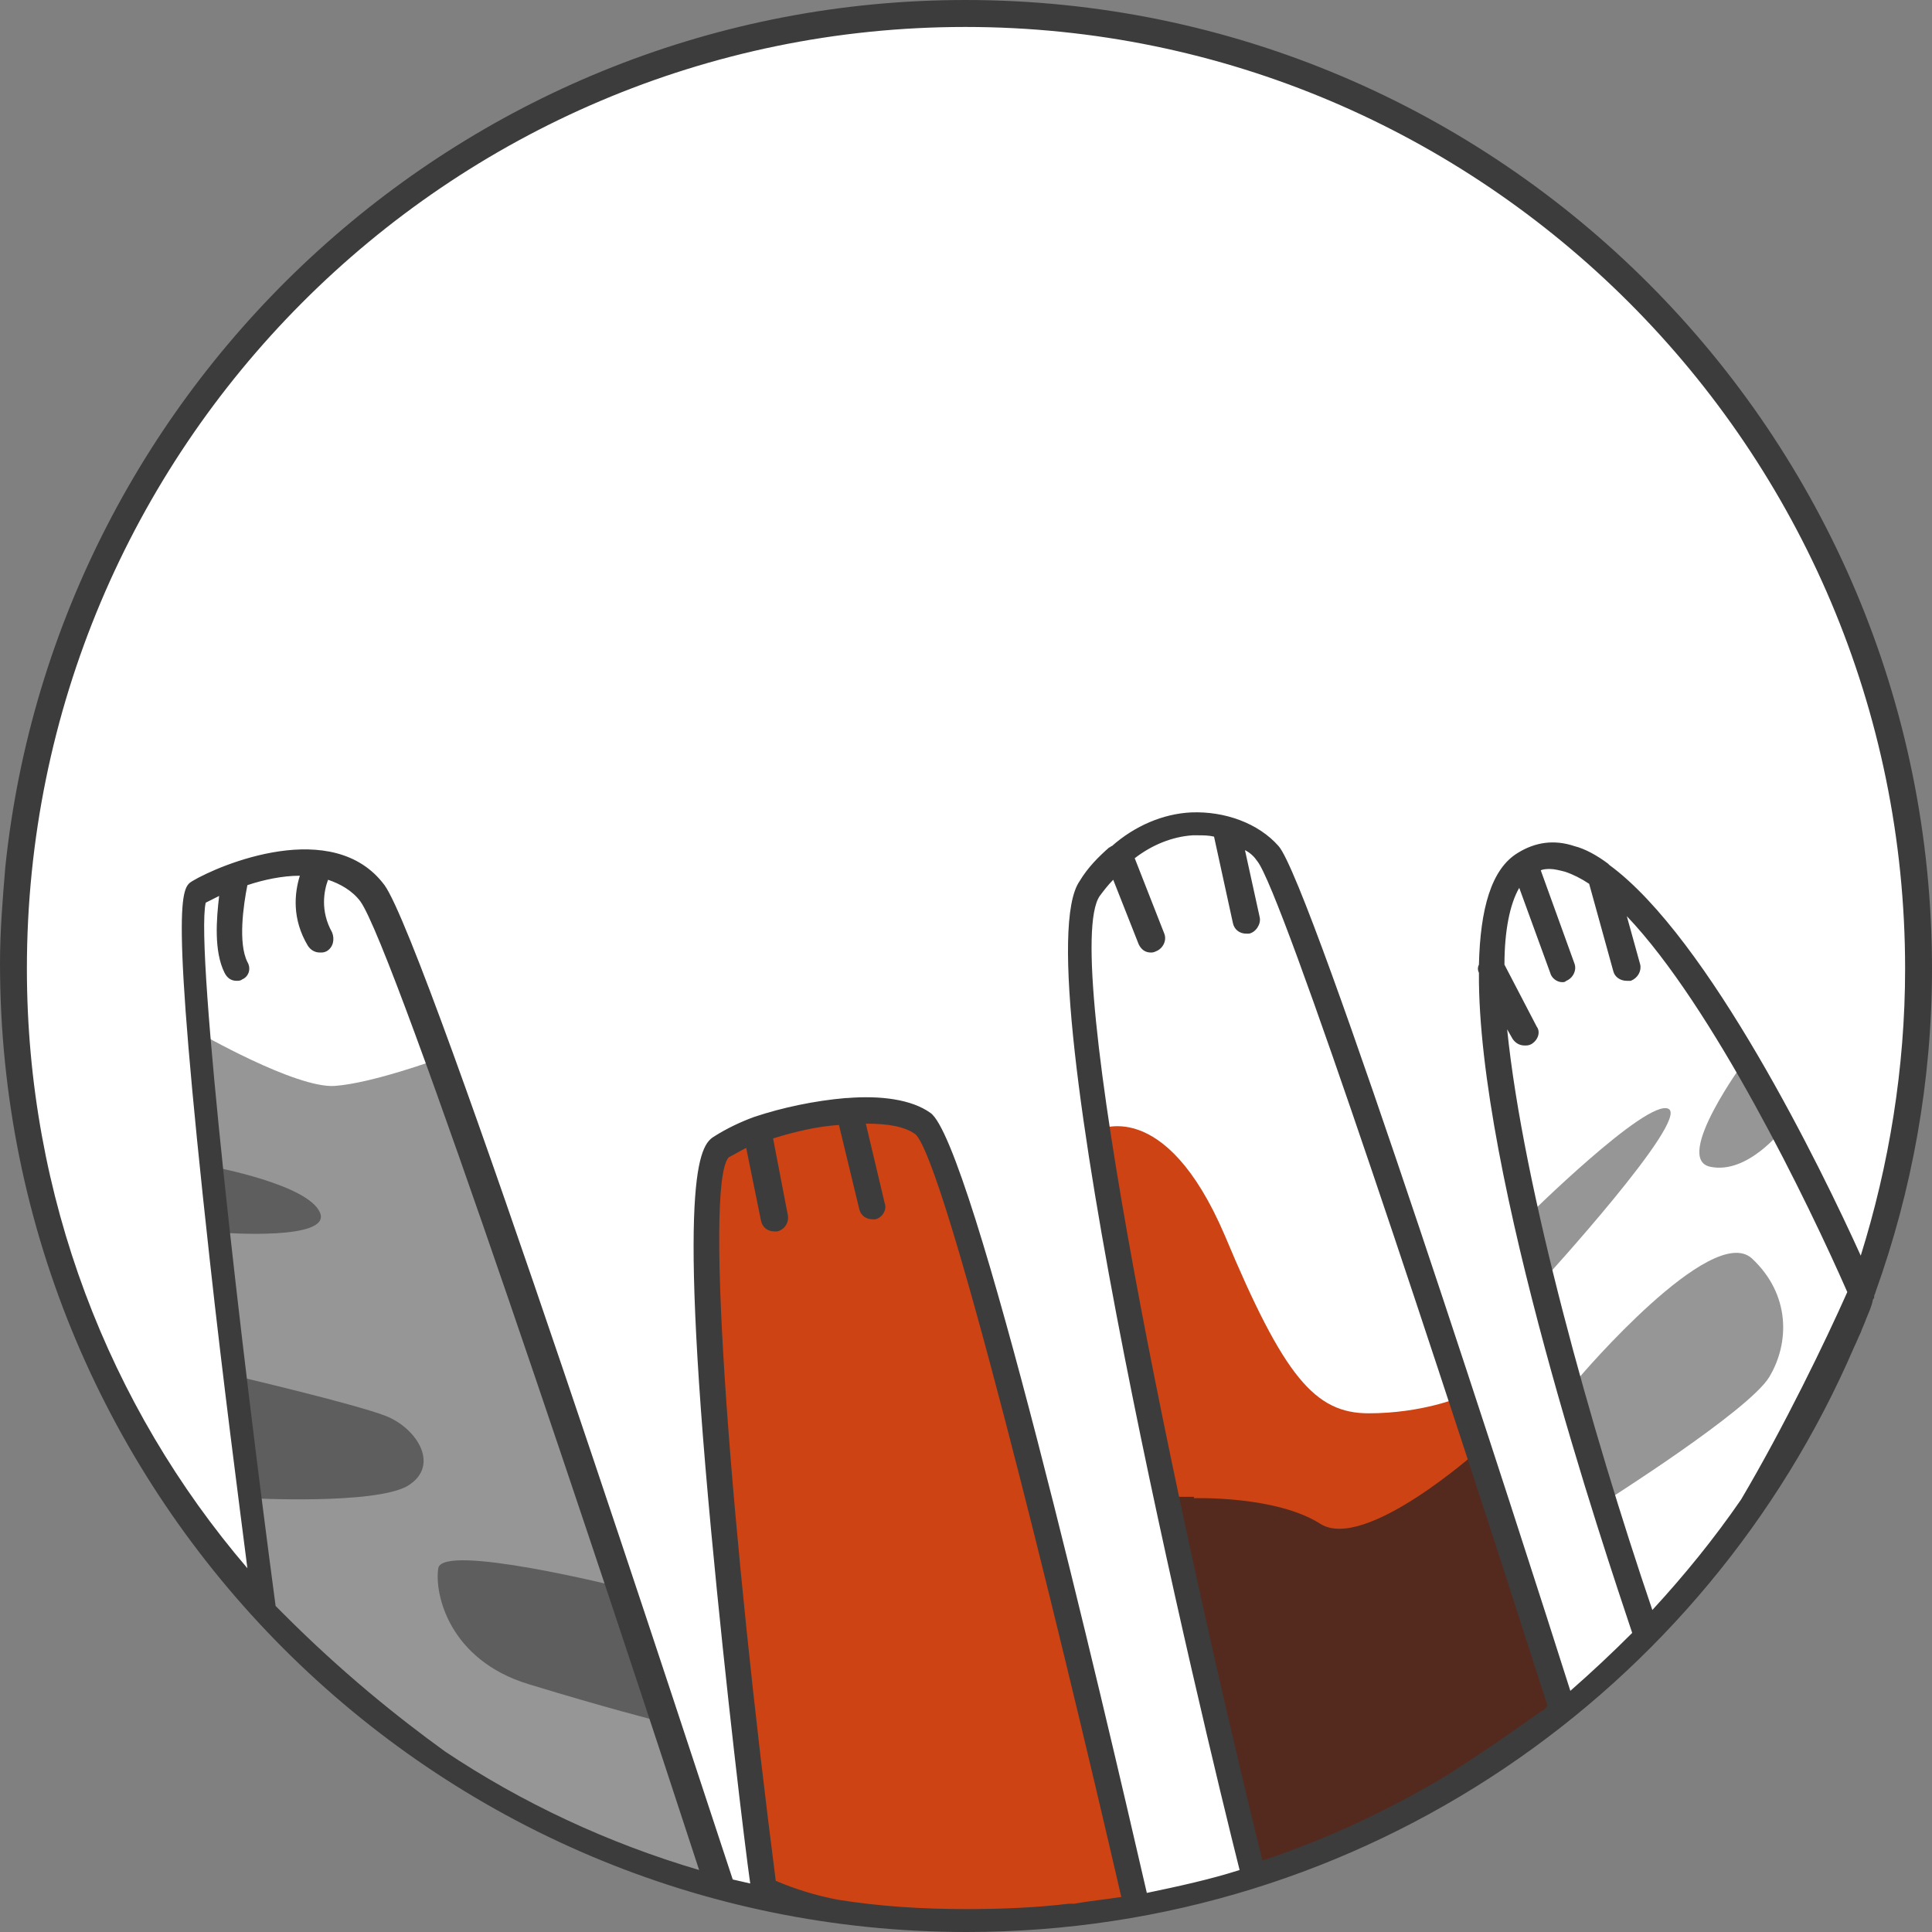
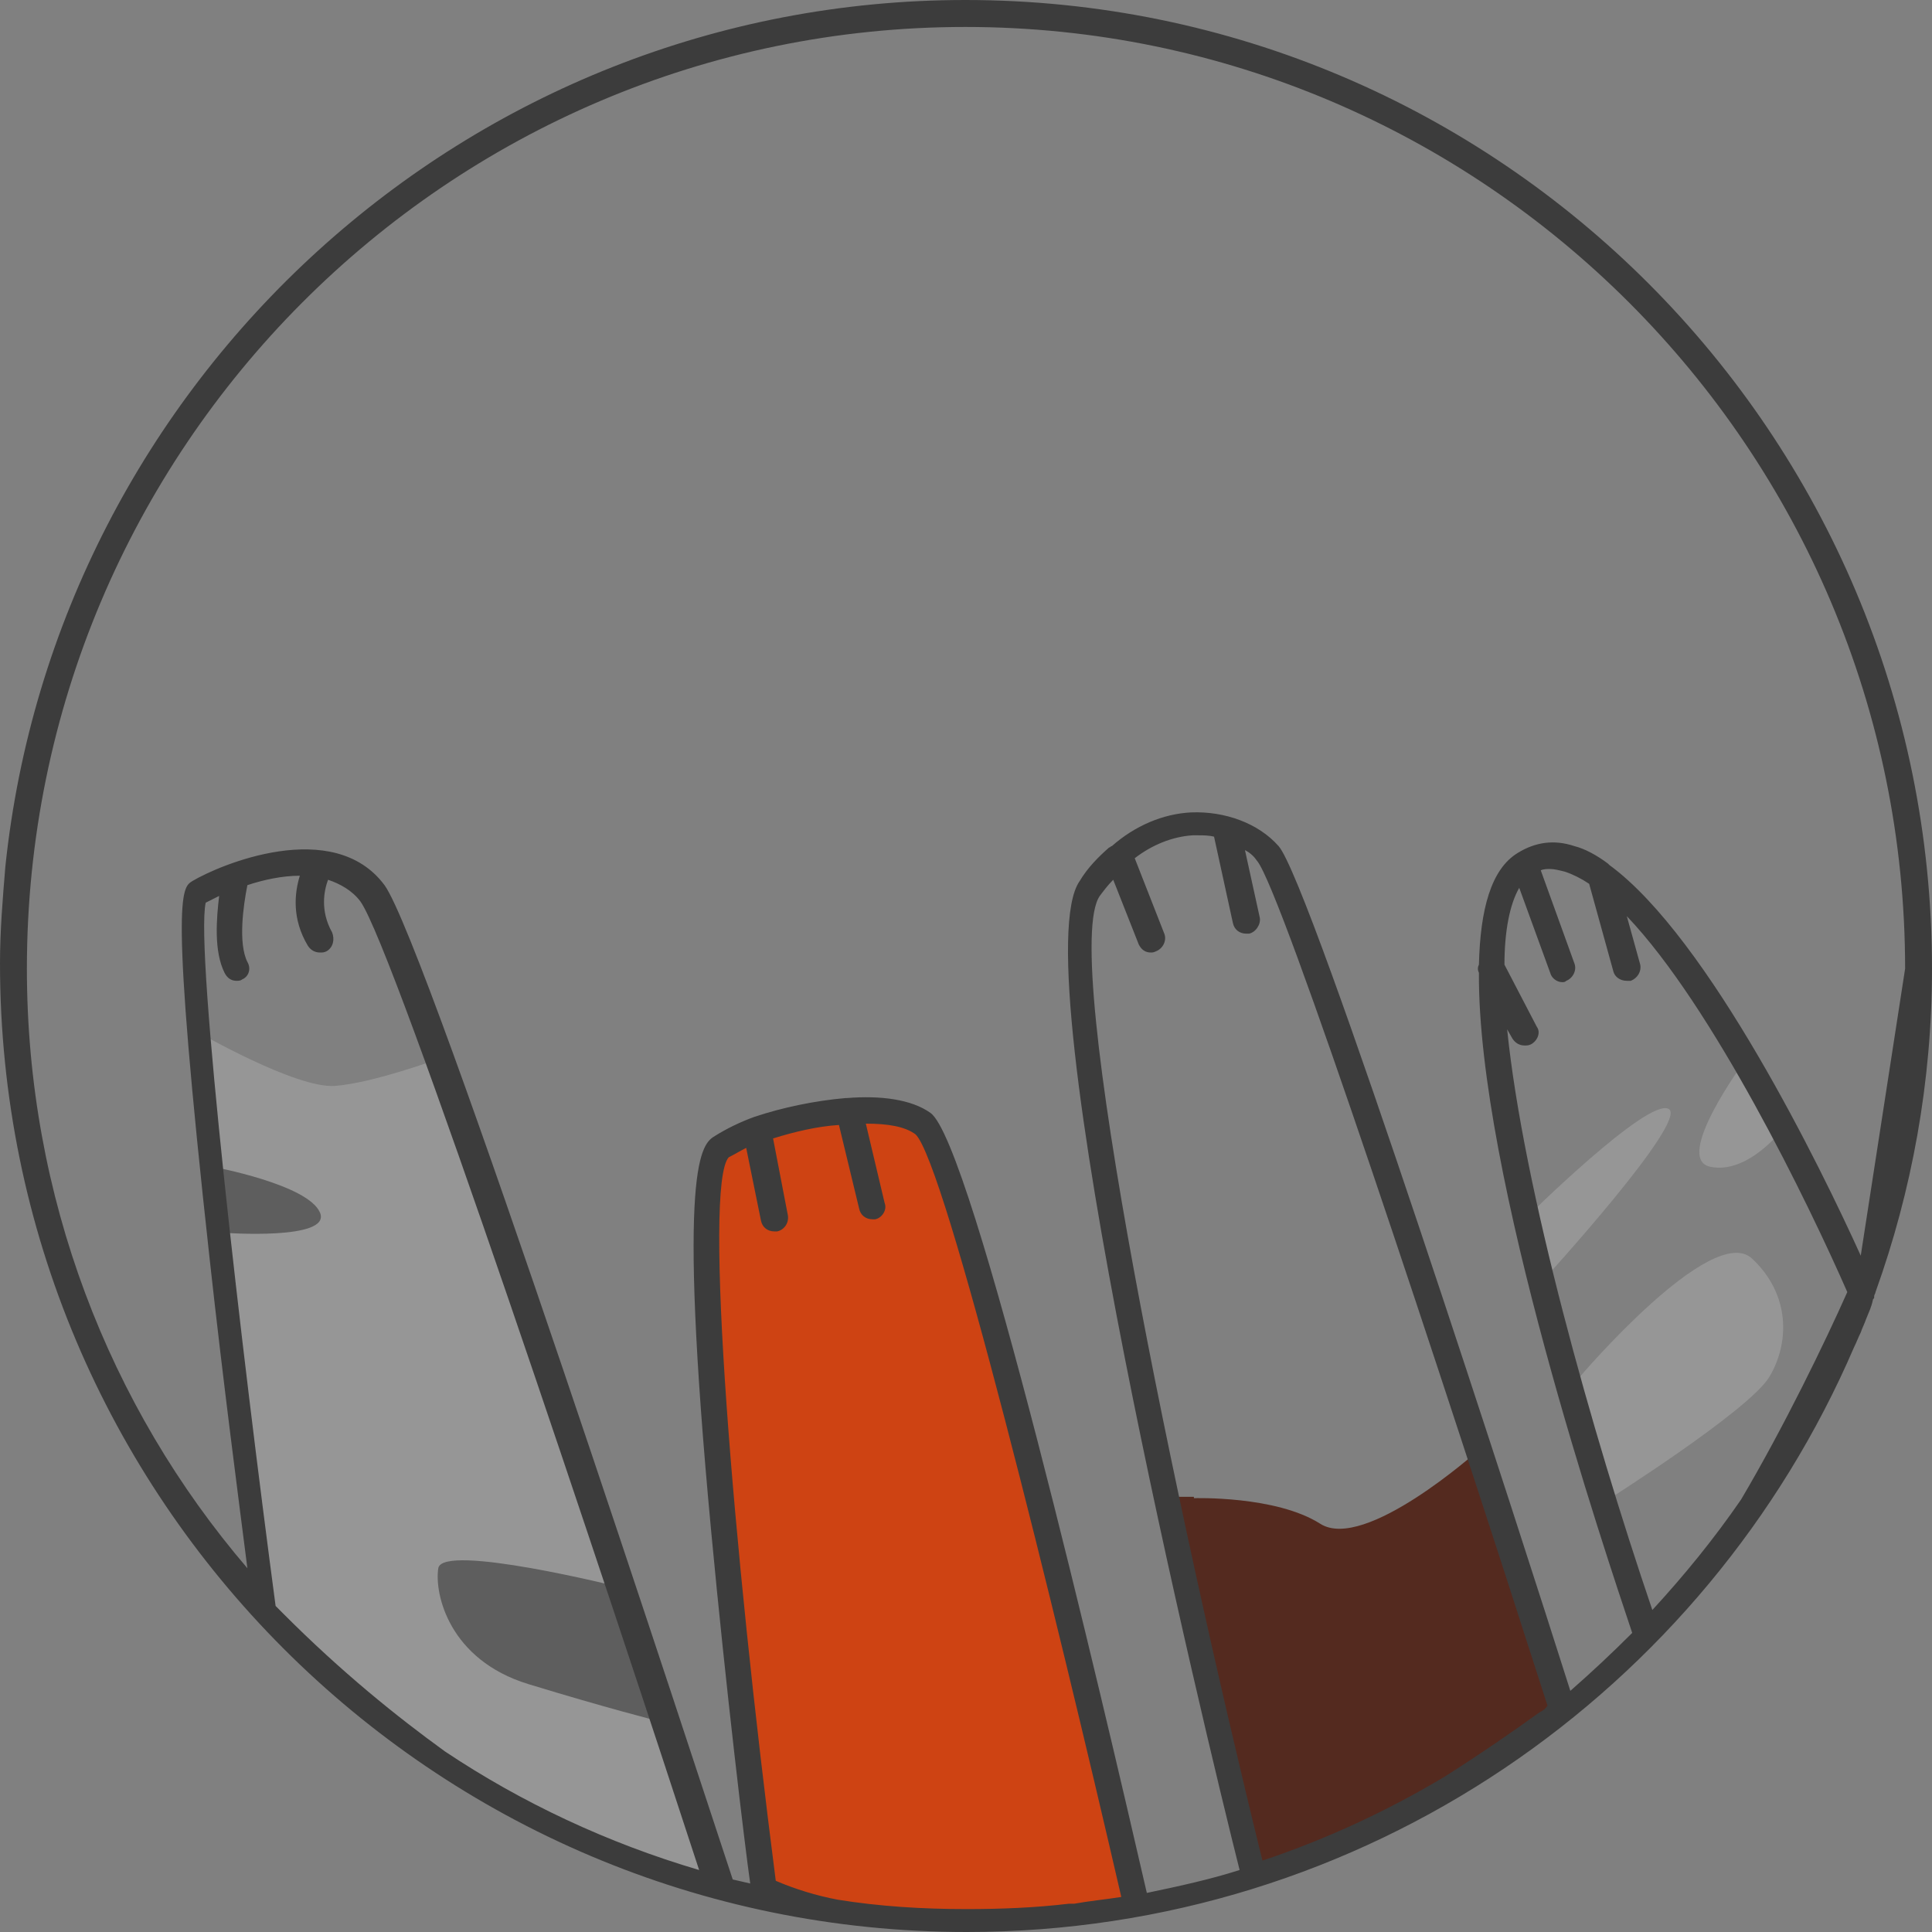
<svg xmlns="http://www.w3.org/2000/svg" width="84" height="84" viewBox="0 0 84 84" fill="none">
  <rect x="0" y="0" width="84" height="84" fill="#808080" stroke="none" />
-   <path d="M41.971 83.648C64.86 83.648 83.415 65.054 83.415 42.117C83.415 19.18 64.86 0.586 41.971 0.586C19.081 0.586 0.526 19.18 0.526 42.117C0.526 65.054 19.081 83.648 41.971 83.648Z" fill="white" />
  <path d="M33.144 82.184C33.144 82.184 29.111 51.138 31.332 49.791C33.495 48.444 38.347 47.565 40.1 48.795C41.912 50.025 49.395 82.946 49.395 82.946C49.395 82.946 38.873 84.937 33.144 82.184Z" fill="#CE4313" />
  <path d="M31.273 82.184C31.273 82.184 23.557 58.46 19.056 46.042C19.056 46.042 16.192 47.096 14.555 47.214C12.86 47.331 8.593 44.87 8.593 44.87C9.353 53.95 11.457 70.117 11.457 70.117C23.207 81.891 31.273 82.184 31.273 82.184Z" fill="#969696" />
  <path d="M9.236 50.728C9.236 50.728 13.386 51.489 13.912 52.72C14.438 53.95 9.704 53.598 9.704 53.598L9.236 50.728Z" fill="#5E5E5E" />
-   <path d="M10.171 59.808C10.171 59.808 15.432 61.038 16.777 61.565C18.121 62.092 19.173 63.732 17.712 64.611C16.25 65.431 10.873 65.138 10.873 65.138L10.171 59.808Z" fill="#5E5E5E" />
  <path d="M26.948 69.004C26.948 69.004 19.232 67.071 19.056 68.184C18.881 69.297 19.524 72.167 22.973 73.222C26.422 74.276 28.526 74.803 28.526 74.803L26.948 69.004Z" fill="#5E5E5E" />
-   <path d="M67.925 74.452C67.925 74.452 65.937 68.126 63.482 60.745C63.482 60.745 61.846 61.448 59.507 61.448C57.169 61.448 55.825 59.866 53.253 53.716C50.622 47.565 47.699 49.147 47.699 49.147C49.628 61.975 54.539 81.716 54.539 81.716C57.871 82.008 67.925 74.452 67.925 74.452Z" fill="#CE4313" />
  <path d="M51.908 65.138C51.908 65.138 55.474 65.021 57.403 66.251C59.332 67.481 64.242 63.088 64.242 63.088L67.633 73.983C67.633 73.983 60.384 81.247 54.48 81.598C52.668 74.042 50.681 65.079 50.681 65.079H51.908V65.138Z" fill="#542A1F" />
  <path d="M66.347 52.954C66.347 52.954 71.608 47.741 72.543 48.209C73.478 48.678 67.106 55.649 67.106 55.649L66.347 52.954Z" fill="#969696" />
  <path d="M68.685 59.866C68.685 59.866 74.413 53.13 76.167 54.712C77.862 56.293 77.804 58.402 76.927 59.866C76.05 61.331 69.737 65.314 69.737 65.314L68.159 59.866H68.685Z" fill="#969696" />
  <path d="M75.875 46.1C75.875 46.1 72.718 50.377 74.355 50.728C75.992 51.079 77.511 49.088 77.511 49.088L75.875 46.1Z" fill="#969696" />
-   <path d="M84 42.117C84 18.862 65.177 0 41.971 0C20.342 0 2.455 16.519 0.234 37.665C0.117 39.071 0 40.477 0 41.883C0 65.138 18.823 84 42.029 84C59.332 84 74.18 73.515 80.61 58.577C80.727 58.343 80.785 58.167 80.902 57.933C80.96 57.757 81.077 57.523 81.136 57.347C81.253 57.054 81.37 56.82 81.428 56.527C81.428 56.469 81.486 56.469 81.486 56.41V56.352C81.486 56.293 81.545 56.234 81.545 56.176C83.123 51.782 84 47.038 84 42.117ZM19.349 76.151C17.244 74.628 14.848 72.695 12.334 70.176C12.217 70.059 12.1 69.941 11.983 69.824C10.522 58.87 8.476 41.297 8.944 39.247C9.061 39.188 9.294 39.071 9.528 38.954C9.411 39.95 9.294 41.356 9.762 42.293C9.879 42.527 10.054 42.644 10.288 42.644C10.347 42.644 10.463 42.644 10.522 42.586C10.814 42.469 10.931 42.117 10.756 41.824C10.347 41.004 10.58 39.364 10.756 38.485C11.457 38.251 12.276 38.075 13.036 38.075C12.802 38.837 12.685 39.95 13.386 41.121C13.503 41.297 13.678 41.414 13.912 41.414C14.029 41.414 14.088 41.414 14.205 41.356C14.497 41.18 14.555 40.828 14.438 40.536C13.912 39.598 14.088 38.72 14.263 38.251C14.789 38.427 15.315 38.72 15.666 39.188C17.127 41.18 26.48 69.297 30.397 81.305C26.422 80.134 22.681 78.377 19.349 76.151ZM46.706 82.77C46.647 82.77 46.589 82.77 46.472 82.77C45.01 82.946 43.491 83.004 42.029 83.004C40.1 83.004 38.23 82.887 36.417 82.594C35.482 82.418 34.547 82.126 33.729 81.774C31.858 67.247 30.572 51.548 31.683 50.318C31.916 50.201 32.209 50.025 32.443 49.908L33.086 53.071C33.144 53.364 33.378 53.54 33.67 53.54C33.729 53.54 33.729 53.54 33.787 53.54C34.079 53.481 34.313 53.188 34.255 52.837L33.612 49.498C34.547 49.205 35.541 48.971 36.476 48.912L37.353 52.544C37.411 52.837 37.645 53.013 37.937 53.013C37.996 53.013 38.054 53.013 38.054 53.013C38.347 52.954 38.58 52.602 38.464 52.31L37.645 48.854C38.58 48.854 39.34 48.971 39.808 49.322C41.094 50.552 45.887 70.059 48.752 82.477C47.992 82.594 47.349 82.653 46.706 82.77ZM66.931 74.452C65.879 75.213 64.359 76.268 62.781 77.264C60.326 78.728 57.695 79.958 54.889 80.895C51.148 65.724 46.063 41.473 47.816 38.954C47.992 38.72 48.167 38.485 48.401 38.251L49.511 41.063C49.628 41.297 49.804 41.414 50.038 41.414C50.096 41.414 50.154 41.414 50.271 41.356C50.564 41.239 50.739 40.887 50.622 40.594L49.336 37.314C50.096 36.728 50.973 36.377 51.85 36.318C51.908 36.318 52.025 36.318 52.084 36.318C52.317 36.318 52.551 36.318 52.785 36.377L53.603 40.126C53.662 40.418 53.896 40.594 54.188 40.594C54.246 40.594 54.246 40.594 54.305 40.594C54.597 40.536 54.831 40.184 54.772 39.891L54.129 36.962C54.363 37.08 54.539 37.255 54.656 37.431C55.708 38.661 62.722 59.925 67.282 74.159C67.165 74.335 67.048 74.393 66.931 74.452ZM75.699 65.197C74.53 66.895 73.244 68.477 71.841 70C69.211 62.268 66.23 51.665 65.528 44.753L65.762 45.163C65.879 45.339 66.054 45.456 66.288 45.456C66.405 45.456 66.463 45.456 66.58 45.398C66.873 45.222 66.99 44.87 66.814 44.636L65.411 41.941C65.411 40.477 65.645 39.305 66.054 38.602L67.399 42.293C67.457 42.527 67.691 42.703 67.925 42.703C67.983 42.703 68.042 42.703 68.1 42.644C68.392 42.527 68.568 42.176 68.451 41.883L66.99 37.841C67.106 37.782 67.282 37.782 67.399 37.782C67.574 37.782 67.808 37.841 68.042 37.9C68.392 38.017 68.743 38.193 69.094 38.427L70.146 42.234C70.205 42.469 70.438 42.644 70.731 42.644C70.789 42.644 70.848 42.644 70.906 42.644C71.198 42.527 71.374 42.234 71.315 41.941L70.731 39.833C74.472 43.757 78.622 52.31 80.317 56.176C79.382 58.285 77.57 62.033 75.699 65.197ZM80.902 54.594C79.207 50.845 74.296 40.77 69.971 37.607L69.912 37.548C69.445 37.197 68.919 36.904 68.451 36.787C67.574 36.494 66.756 36.611 65.996 37.08C64.827 37.782 64.359 39.54 64.301 41.941C64.242 42.059 64.242 42.176 64.301 42.293C64.242 51.08 69.795 67.481 70.965 70.996C70.088 71.874 69.211 72.695 68.276 73.515C66.288 67.247 56.994 38.368 55.591 36.787C54.714 35.791 53.253 35.264 51.791 35.322C50.564 35.381 49.336 35.908 48.342 36.787C48.284 36.787 48.284 36.845 48.225 36.845C47.758 37.255 47.29 37.724 46.94 38.31C44.367 42 52.376 75.272 53.896 81.305C52.61 81.716 51.265 82.008 49.862 82.301C47.933 73.925 42.263 49.615 40.451 48.385C39.633 47.799 38.288 47.623 36.827 47.741H36.768C35.424 47.858 34.021 48.151 32.793 48.561C32.15 48.795 31.566 49.088 31.098 49.381C30.514 49.732 29.403 50.435 30.923 66.603C31.566 73.456 32.384 80.251 32.618 81.891C32.384 81.833 32.092 81.774 31.858 81.716C30.514 77.674 18.589 41.063 16.718 38.485C14.497 35.498 9.528 37.607 8.359 38.31C7.891 38.602 7.365 38.895 9.119 54.77C9.704 60.1 10.405 65.431 10.756 68.184C4.735 61.155 1.169 52.017 1.169 42.117C1.169 19.506 19.466 1.172 41.971 1.172C64.476 1.172 82.831 19.506 82.831 42.117C82.831 46.452 82.129 50.669 80.902 54.594Z" fill="#3C3C3C" />
+   <path d="M84 42.117C84 18.862 65.177 0 41.971 0C20.342 0 2.455 16.519 0.234 37.665C0.117 39.071 0 40.477 0 41.883C0 65.138 18.823 84 42.029 84C59.332 84 74.18 73.515 80.61 58.577C80.727 58.343 80.785 58.167 80.902 57.933C80.96 57.757 81.077 57.523 81.136 57.347C81.253 57.054 81.37 56.82 81.428 56.527C81.428 56.469 81.486 56.469 81.486 56.41V56.352C81.486 56.293 81.545 56.234 81.545 56.176C83.123 51.782 84 47.038 84 42.117ZM19.349 76.151C17.244 74.628 14.848 72.695 12.334 70.176C12.217 70.059 12.1 69.941 11.983 69.824C10.522 58.87 8.476 41.297 8.944 39.247C9.061 39.188 9.294 39.071 9.528 38.954C9.411 39.95 9.294 41.356 9.762 42.293C9.879 42.527 10.054 42.644 10.288 42.644C10.347 42.644 10.463 42.644 10.522 42.586C10.814 42.469 10.931 42.117 10.756 41.824C10.347 41.004 10.58 39.364 10.756 38.485C11.457 38.251 12.276 38.075 13.036 38.075C12.802 38.837 12.685 39.95 13.386 41.121C13.503 41.297 13.678 41.414 13.912 41.414C14.029 41.414 14.088 41.414 14.205 41.356C14.497 41.18 14.555 40.828 14.438 40.536C13.912 39.598 14.088 38.72 14.263 38.251C14.789 38.427 15.315 38.72 15.666 39.188C17.127 41.18 26.48 69.297 30.397 81.305C26.422 80.134 22.681 78.377 19.349 76.151ZM46.706 82.77C46.647 82.77 46.589 82.77 46.472 82.77C45.01 82.946 43.491 83.004 42.029 83.004C40.1 83.004 38.23 82.887 36.417 82.594C35.482 82.418 34.547 82.126 33.729 81.774C31.858 67.247 30.572 51.548 31.683 50.318C31.916 50.201 32.209 50.025 32.443 49.908L33.086 53.071C33.144 53.364 33.378 53.54 33.67 53.54C33.729 53.54 33.729 53.54 33.787 53.54C34.079 53.481 34.313 53.188 34.255 52.837L33.612 49.498C34.547 49.205 35.541 48.971 36.476 48.912L37.353 52.544C37.411 52.837 37.645 53.013 37.937 53.013C37.996 53.013 38.054 53.013 38.054 53.013C38.347 52.954 38.58 52.602 38.464 52.31L37.645 48.854C38.58 48.854 39.34 48.971 39.808 49.322C41.094 50.552 45.887 70.059 48.752 82.477C47.992 82.594 47.349 82.653 46.706 82.77ZM66.931 74.452C65.879 75.213 64.359 76.268 62.781 77.264C60.326 78.728 57.695 79.958 54.889 80.895C51.148 65.724 46.063 41.473 47.816 38.954C47.992 38.72 48.167 38.485 48.401 38.251L49.511 41.063C49.628 41.297 49.804 41.414 50.038 41.414C50.096 41.414 50.154 41.414 50.271 41.356C50.564 41.239 50.739 40.887 50.622 40.594L49.336 37.314C50.096 36.728 50.973 36.377 51.85 36.318C51.908 36.318 52.025 36.318 52.084 36.318C52.317 36.318 52.551 36.318 52.785 36.377L53.603 40.126C53.662 40.418 53.896 40.594 54.188 40.594C54.246 40.594 54.246 40.594 54.305 40.594C54.597 40.536 54.831 40.184 54.772 39.891L54.129 36.962C54.363 37.08 54.539 37.255 54.656 37.431C55.708 38.661 62.722 59.925 67.282 74.159C67.165 74.335 67.048 74.393 66.931 74.452ZM75.699 65.197C74.53 66.895 73.244 68.477 71.841 70C69.211 62.268 66.23 51.665 65.528 44.753L65.762 45.163C65.879 45.339 66.054 45.456 66.288 45.456C66.405 45.456 66.463 45.456 66.58 45.398C66.873 45.222 66.99 44.87 66.814 44.636L65.411 41.941C65.411 40.477 65.645 39.305 66.054 38.602L67.399 42.293C67.457 42.527 67.691 42.703 67.925 42.703C67.983 42.703 68.042 42.703 68.1 42.644C68.392 42.527 68.568 42.176 68.451 41.883L66.99 37.841C67.106 37.782 67.282 37.782 67.399 37.782C67.574 37.782 67.808 37.841 68.042 37.9C68.392 38.017 68.743 38.193 69.094 38.427L70.146 42.234C70.205 42.469 70.438 42.644 70.731 42.644C70.789 42.644 70.848 42.644 70.906 42.644C71.198 42.527 71.374 42.234 71.315 41.941L70.731 39.833C74.472 43.757 78.622 52.31 80.317 56.176C79.382 58.285 77.57 62.033 75.699 65.197ZM80.902 54.594C79.207 50.845 74.296 40.77 69.971 37.607L69.912 37.548C69.445 37.197 68.919 36.904 68.451 36.787C67.574 36.494 66.756 36.611 65.996 37.08C64.827 37.782 64.359 39.54 64.301 41.941C64.242 42.059 64.242 42.176 64.301 42.293C64.242 51.08 69.795 67.481 70.965 70.996C70.088 71.874 69.211 72.695 68.276 73.515C66.288 67.247 56.994 38.368 55.591 36.787C54.714 35.791 53.253 35.264 51.791 35.322C50.564 35.381 49.336 35.908 48.342 36.787C48.284 36.787 48.284 36.845 48.225 36.845C47.758 37.255 47.29 37.724 46.94 38.31C44.367 42 52.376 75.272 53.896 81.305C52.61 81.716 51.265 82.008 49.862 82.301C47.933 73.925 42.263 49.615 40.451 48.385C39.633 47.799 38.288 47.623 36.827 47.741H36.768C35.424 47.858 34.021 48.151 32.793 48.561C32.15 48.795 31.566 49.088 31.098 49.381C30.514 49.732 29.403 50.435 30.923 66.603C31.566 73.456 32.384 80.251 32.618 81.891C32.384 81.833 32.092 81.774 31.858 81.716C30.514 77.674 18.589 41.063 16.718 38.485C14.497 35.498 9.528 37.607 8.359 38.31C7.891 38.602 7.365 38.895 9.119 54.77C9.704 60.1 10.405 65.431 10.756 68.184C4.735 61.155 1.169 52.017 1.169 42.117C1.169 19.506 19.466 1.172 41.971 1.172C64.476 1.172 82.831 19.506 82.831 42.117Z" fill="#3C3C3C" />
</svg>